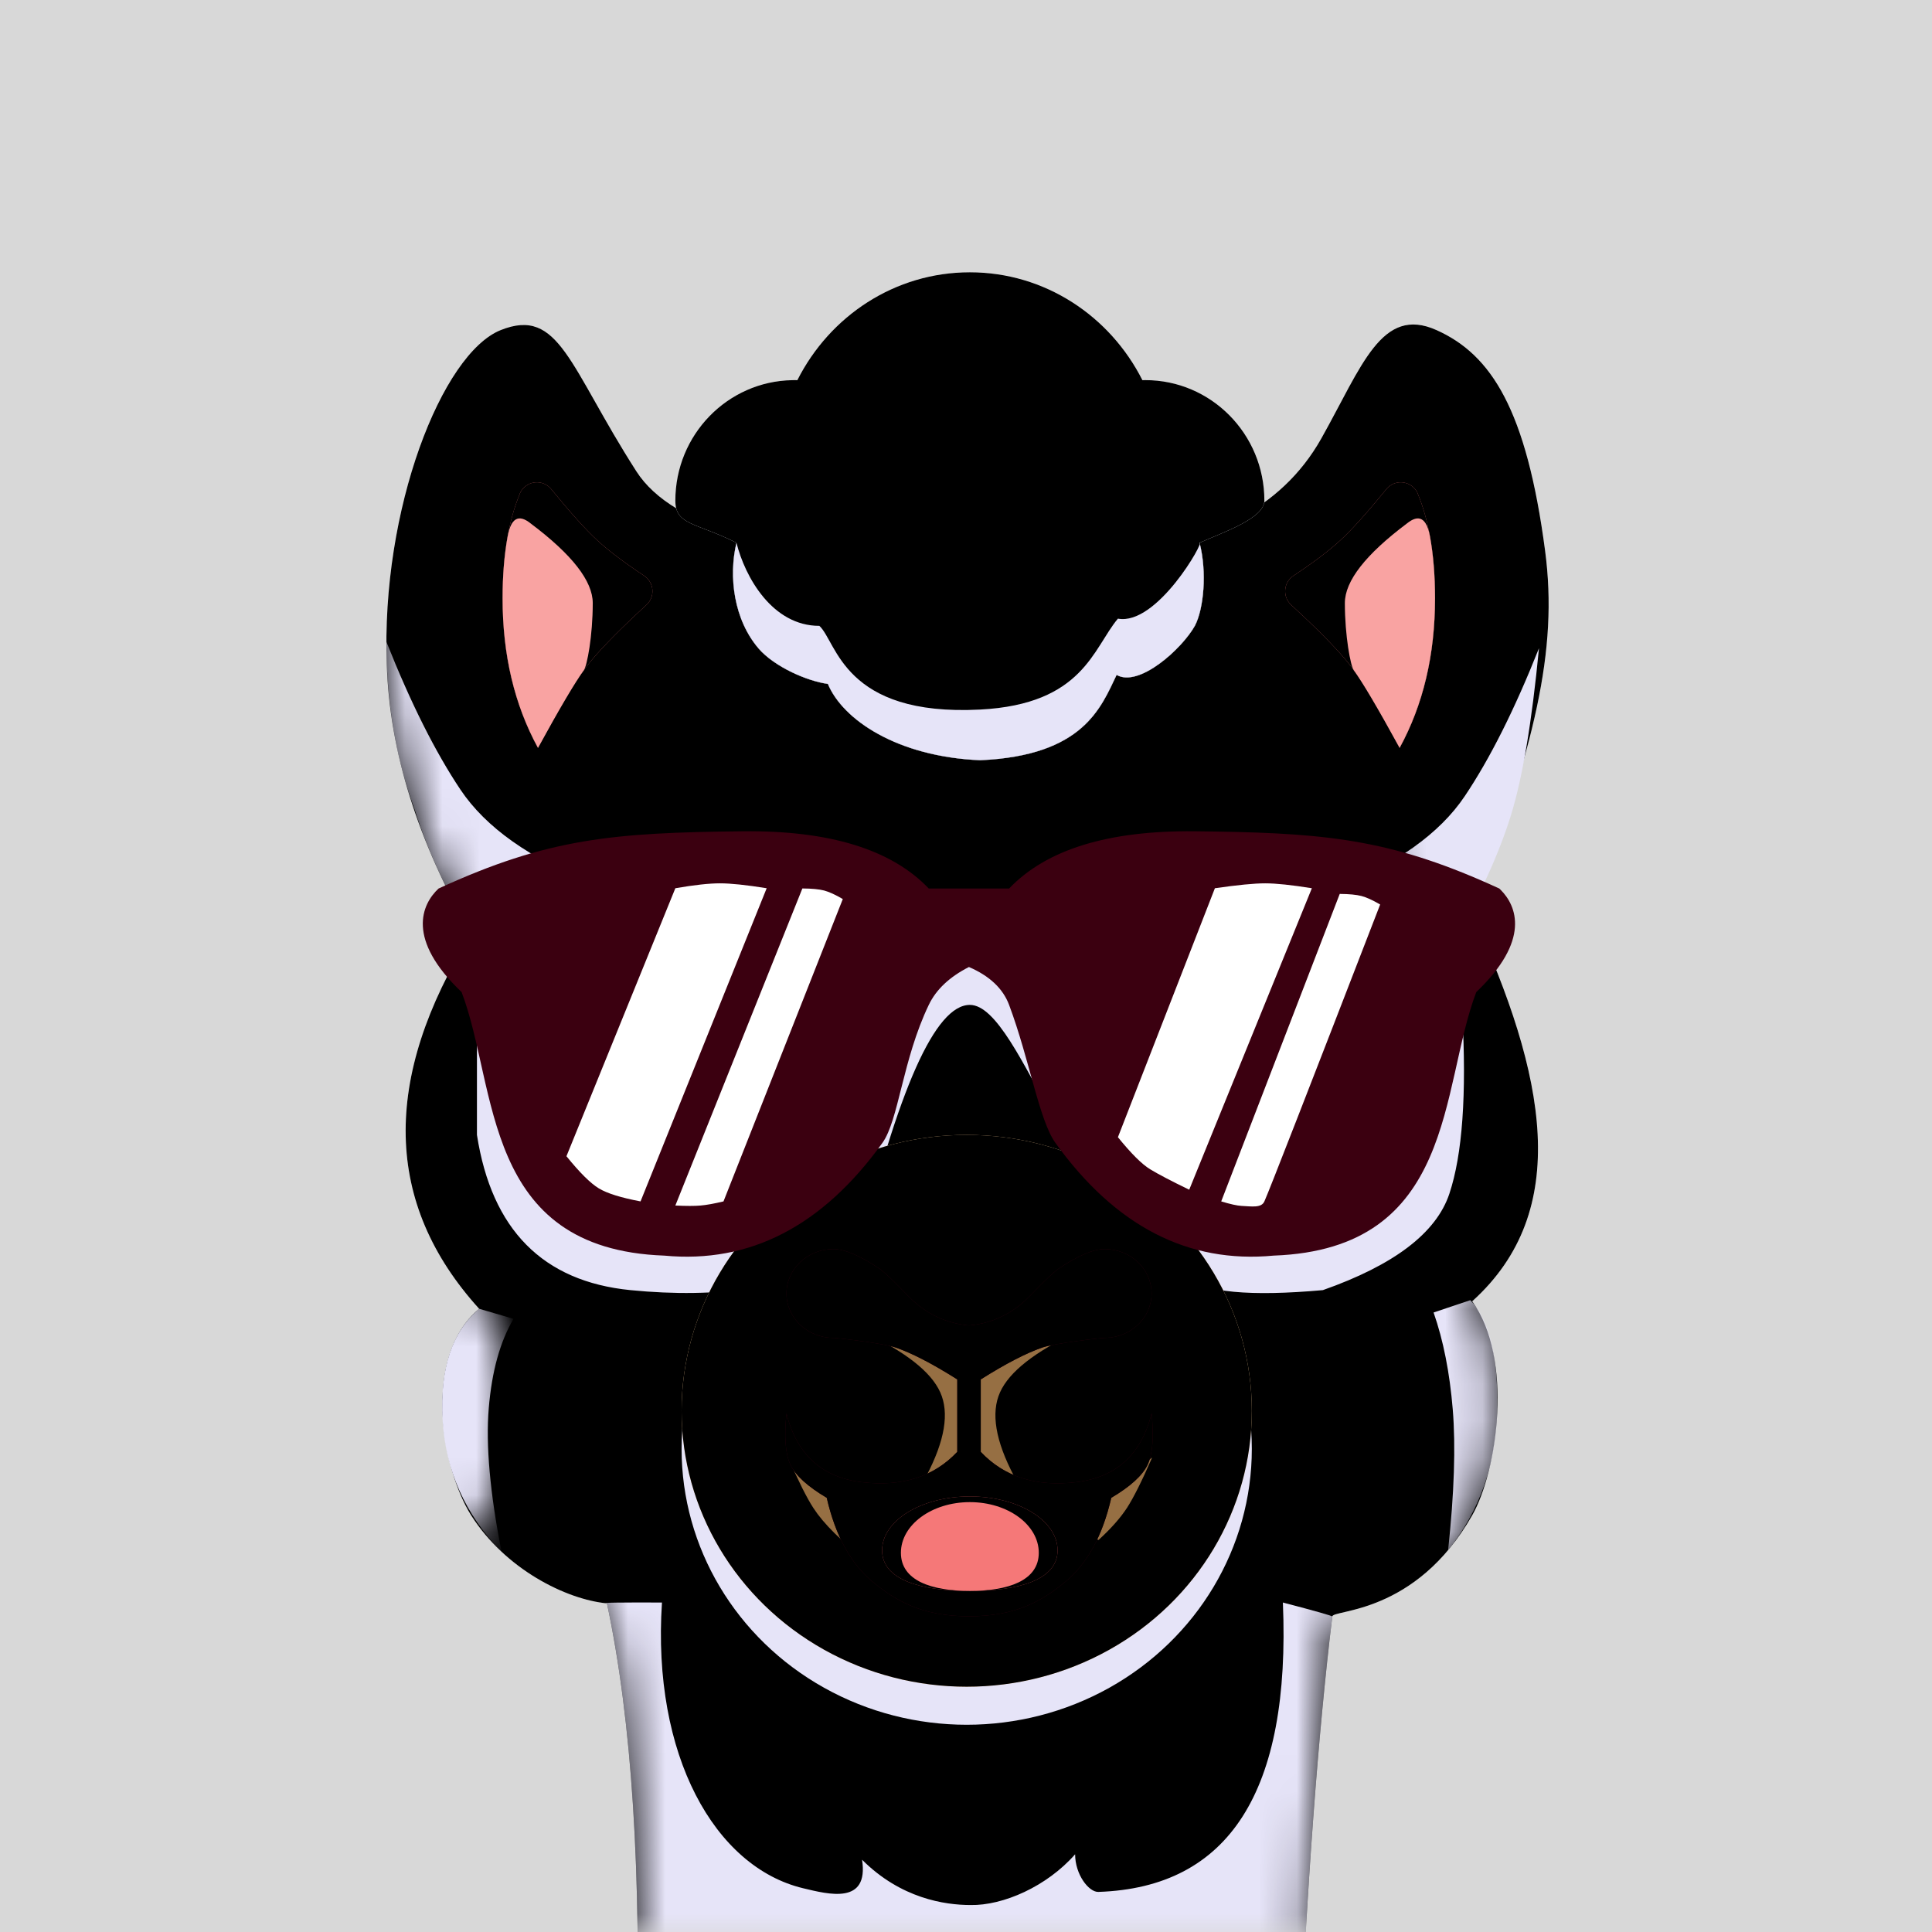
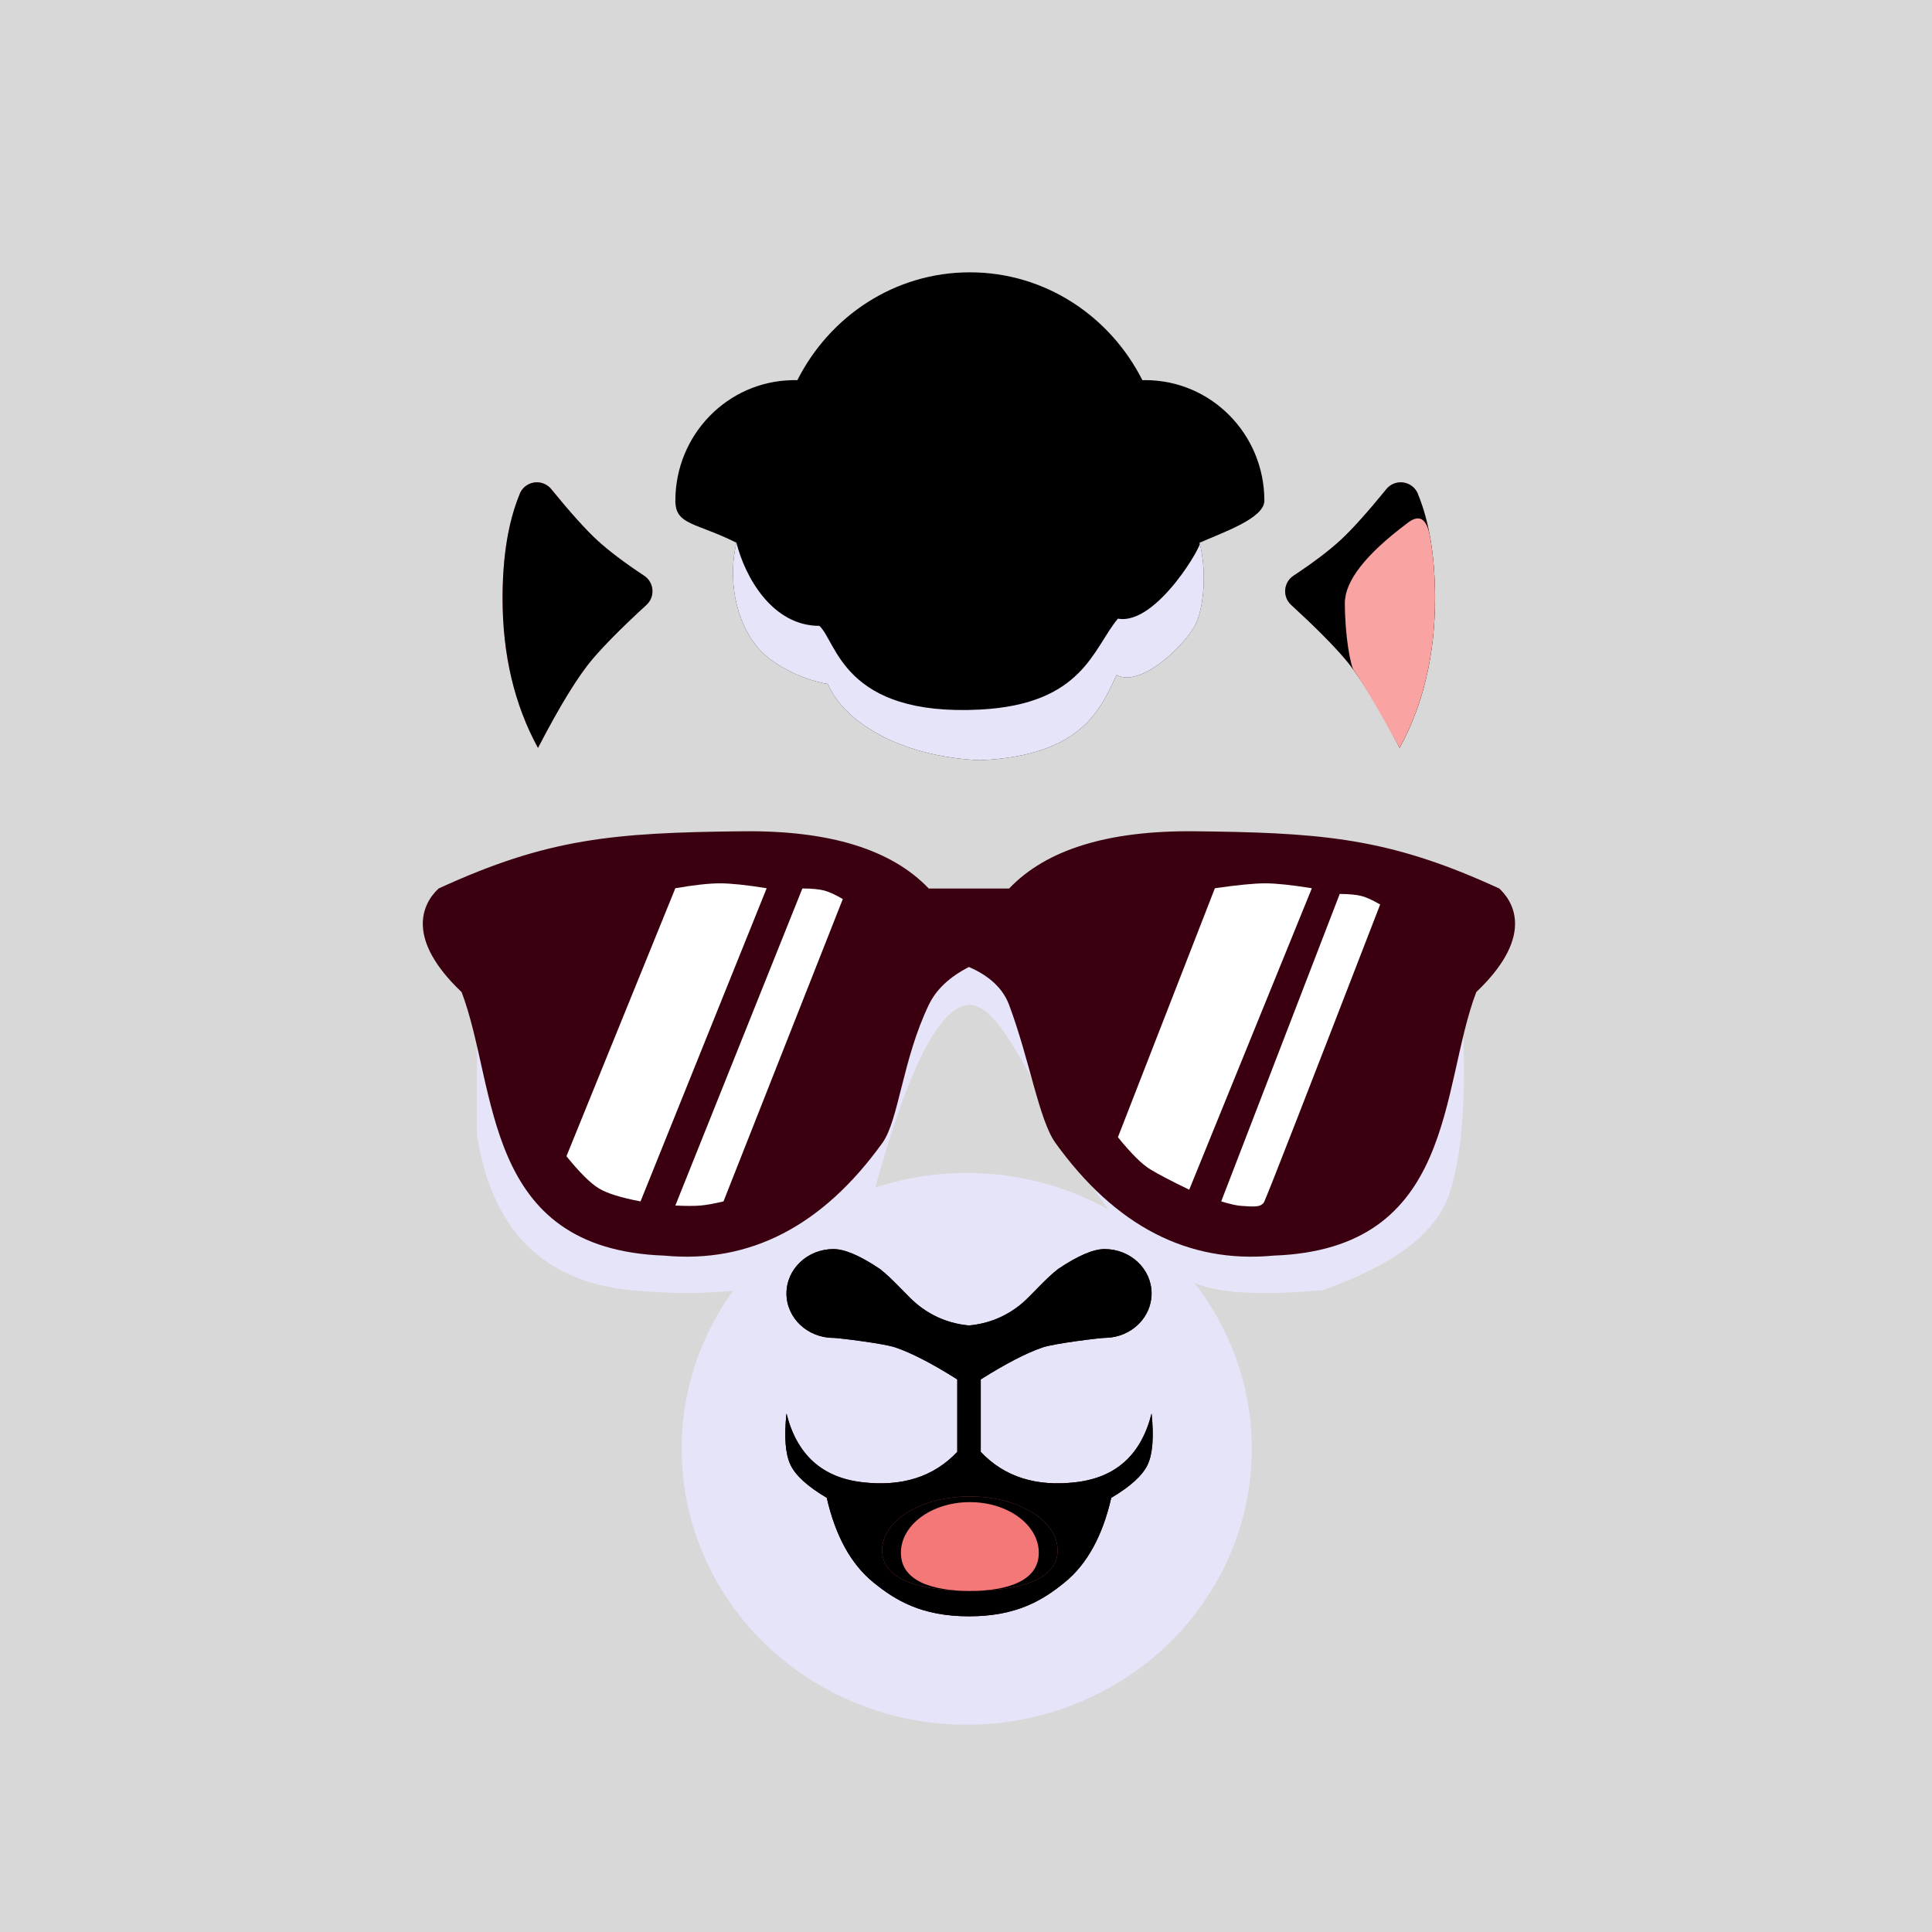
<svg xmlns="http://www.w3.org/2000/svg" xmlns:xlink="http://www.w3.org/1999/xlink" width="52px" height="52px" viewBox="0 0 52 52" version="1.1">
  <title>编组 18</title>
  <defs>
    <linearGradient x1="11.656%" y1="11.851%" x2="82.274%" y2="100%" id="linearGradient-1">
      <stop stop-color="#40DA6C" offset="0%" />
      <stop stop-color="#25C36E" offset="100%" />
    </linearGradient>
    <rect id="path-2" x="0" y="0" width="52" height="52" />
-     <path d="M3.077,0.15 C4.657,-0.481 4.916,1.128 6.729,3.953 C7.219,4.717 8.199,5.303 9.669,5.711 C14.473,6.329 17.748,6.511 19.496,6.256 C22.063,5.881 24.067,5.018 25.164,3.066 C26.26,1.115 26.784,-0.512 28.263,0.15 C29.742,0.812 30.685,2.295 31.186,6.085 C31.546,8.804 30.89,11.334 29.225,15.87 C31.22,20.215 31.925,23.854 29.225,26.29 C30.339,27.831 29.909,30.846 29.225,32.05 C27.697,34.738 25.459,34.582 25.459,34.775 C25.078,37.933 24.78,41.938 24.567,46.79 L6.729,46.79 C6.871,41.694 6.607,37.571 5.936,34.421 C4.829,34.315 3.194,33.494 2.28,32.05 C1.495,30.809 0.943,27.787 2.495,26.491 C-0.067,23.663 -0.139,20.302 2.28,16.408 C0.843,13.91 0.086,11.496 0.011,9.167 C-0.153,4.971 1.497,0.781 3.077,0.15 Z" id="path-4" />
    <filter x="-4.8%" y="-3.2%" width="109.6%" height="106.4%" filterUnits="objectBoundingBox" id="filter-6">
      <feMorphology radius="1" operator="erode" in="SourceAlpha" result="shadowSpreadInner1" />
      <feGaussianBlur stdDeviation="1" in="shadowSpreadInner1" result="shadowBlurInner1" />
      <feOffset dx="0" dy="0" in="shadowBlurInner1" result="shadowOffsetInner1" />
      <feComposite in="shadowOffsetInner1" in2="SourceAlpha" operator="arithmetic" k2="-1" k3="1" result="shadowInnerInner1" />
      <feColorMatrix values="0 0 0 0 0.91   0 0 0 0 0.898   0 0 0 0 0.976  0 0 0 1 0" type="matrix" in="shadowInnerInner1" />
    </filter>
    <filter x="-15.3%" y="-24.2%" width="130.7%" height="148.4%" filterUnits="objectBoundingBox" id="filter-7">
      <feGaussianBlur stdDeviation="1" in="SourceGraphic" />
    </filter>
    <filter x="-324.1%" y="-228.8%" width="748.2%" height="557.6%" filterUnits="objectBoundingBox" id="filter-8">
      <feGaussianBlur stdDeviation="6" in="SourceGraphic" />
    </filter>
    <filter x="-324.1%" y="-228.8%" width="748.2%" height="557.6%" filterUnits="objectBoundingBox" id="filter-9">
      <feGaussianBlur stdDeviation="6" in="SourceGraphic" />
    </filter>
    <filter x="-349.6%" y="-89.1%" width="799.2%" height="278.3%" filterUnits="objectBoundingBox" id="filter-10">
      <feGaussianBlur stdDeviation="2" in="SourceGraphic" />
    </filter>
    <filter x="-624.4%" y="-183.3%" width="1348.9%" height="466.5%" filterUnits="objectBoundingBox" id="filter-11">
      <feGaussianBlur stdDeviation="4" in="SourceGraphic" />
    </filter>
    <path d="M15.704,0 C17.725,0 19.477,1.178 20.348,2.903 L20.37,2.903 L20.427,2.902 C22.197,2.902 23.631,4.354 23.631,6.146 C23.631,6.624 22.509,7.003 21.887,7.279 C22.091,8.071 22,9.06 21.76,9.516 C21.414,10.134 20.256,11.183 19.654,10.837 C19.232,11.714 18.762,13.01 15.98,13.133 C13.74,13.037 12.282,12.04 11.882,11.079 C11.324,11.005 10.442,10.616 10.022,10.131 C9.35,9.353 9.204,8.187 9.422,7.279 C8.324,6.73 7.777,6.809 7.777,6.146 C7.777,4.374 9.181,2.933 10.925,2.903 L10.982,2.902 C11.008,2.902 11.035,2.902 11.061,2.903 C11.931,1.178 13.684,0 15.704,0 Z" id="path-12" />
    <filter x="-6.3%" y="-7.6%" width="112.6%" height="115.2%" filterUnits="objectBoundingBox" id="filter-13">
      <feMorphology radius="1" operator="erode" in="SourceAlpha" result="shadowSpreadInner1" />
      <feGaussianBlur stdDeviation="0.5" in="shadowSpreadInner1" result="shadowBlurInner1" />
      <feOffset dx="0" dy="0" in="shadowBlurInner1" result="shadowOffsetInner1" />
      <feComposite in="shadowOffsetInner1" in2="SourceAlpha" operator="arithmetic" k2="-1" k3="1" result="shadowInnerInner1" />
      <feColorMatrix values="0 0 0 0 0.91   0 0 0 0 0.898   0 0 0 0 0.976  0 0 0 0.5 0" type="matrix" in="shadowInnerInner1" />
    </filter>
    <filter x="-23.7%" y="-51.2%" width="147.3%" height="202.5%" filterUnits="objectBoundingBox" id="filter-14">
      <feGaussianBlur stdDeviation="1" in="SourceGraphic" />
    </filter>
    <filter x="-22.6%" y="-59.0%" width="145.2%" height="218.0%" filterUnits="objectBoundingBox" id="filter-15">
      <feGaussianBlur stdDeviation="2" in="SourceGraphic" />
    </filter>
    <filter x="-78.2%" y="-80.8%" width="256.4%" height="261.6%" filterUnits="objectBoundingBox" id="filter-16">
      <feGaussianBlur stdDeviation="4" in="SourceGraphic" />
    </filter>
-     <ellipse id="path-17" cx="7.674" cy="7.426" rx="7.674" ry="7.426" />
    <filter x="-9.8%" y="-10.1%" width="119.5%" height="120.2%" filterUnits="objectBoundingBox" id="filter-18">
      <feMorphology radius="1" operator="erode" in="SourceAlpha" result="shadowSpreadInner1" />
      <feGaussianBlur stdDeviation="1" in="shadowSpreadInner1" result="shadowBlurInner1" />
      <feOffset dx="0" dy="0" in="shadowBlurInner1" result="shadowOffsetInner1" />
      <feComposite in="shadowOffsetInner1" in2="SourceAlpha" operator="arithmetic" k2="-1" k3="1" result="shadowInnerInner1" />
      <feColorMatrix values="0 0 0 0 0.897   0 0 0 0 0.678   0 0 0 0 0.398  0 0 0 0.267 0" type="matrix" in="shadowInnerInner1" />
    </filter>
    <filter x="-30.6%" y="-51.9%" width="161.2%" height="203.8%" filterUnits="objectBoundingBox" id="filter-19">
      <feGaussianBlur stdDeviation="1" in="SourceGraphic" />
    </filter>
    <path d="M11.385,3.073 C12.084,3.073 12.65,3.608 12.65,4.268 C12.65,4.915 12.106,5.441 11.427,5.462 L11.385,5.463 C11.276,5.463 10.045,5.609 9.718,5.72 C9.281,5.869 8.726,6.156 8.052,6.581 L8.052,8.531 C8.686,9.203 9.542,9.476 10.619,9.347 C11.697,9.219 12.374,8.602 12.65,7.497 C12.715,8.131 12.679,8.592 12.542,8.88 C12.404,9.168 12.079,9.464 11.565,9.768 C11.329,10.798 10.91,11.558 10.307,12.047 C9.724,12.521 9.022,12.957 7.736,12.957 C6.451,12.957 5.749,12.521 5.165,12.047 C4.563,11.558 4.143,10.798 3.907,9.768 C3.394,9.464 3.068,9.168 2.931,8.88 C2.794,8.592 2.757,8.131 2.823,7.497 C3.099,8.602 3.776,9.219 4.853,9.347 C5.931,9.476 6.786,9.203 7.42,8.531 L7.42,6.581 C6.747,6.156 6.191,5.869 5.754,5.72 C5.435,5.612 4.253,5.47 4.097,5.463 L4.088,5.463 C3.389,5.463 2.823,4.928 2.823,4.268 C2.823,3.608 3.389,3.073 4.088,3.073 C4.39,3.073 4.806,3.251 5.337,3.608 C5.684,3.873 6.077,4.342 6.327,4.548 C6.738,4.887 7.208,5.08 7.736,5.129 C8.265,5.08 8.735,4.887 9.146,4.548 C9.395,4.342 9.789,3.873 10.136,3.608 C10.666,3.251 11.083,3.073 11.385,3.073 Z" id="path-20" />
    <filter x="-40.4%" y="-40.5%" width="180.9%" height="180.9%" filterUnits="objectBoundingBox" id="filter-21">
      <feMorphology radius="2" operator="erode" in="SourceAlpha" result="shadowSpreadInner1" />
      <feGaussianBlur stdDeviation="3" in="shadowSpreadInner1" result="shadowBlurInner1" />
      <feOffset dx="0" dy="0" in="shadowBlurInner1" result="shadowOffsetInner1" />
      <feComposite in="shadowOffsetInner1" in2="SourceAlpha" operator="arithmetic" k2="-1" k3="1" result="shadowInnerInner1" />
      <feColorMatrix values="0 0 0 0 0   0 0 0 0 0   0 0 0 0 0  0 0 0 0.372 0" type="matrix" in="shadowInnerInner1" />
    </filter>
    <path d="M7.759,12.274 C9.063,12.274 10.12,11.983 10.12,11.182 C10.12,10.38 9.063,9.731 7.759,9.731 C6.454,9.731 5.397,10.38 5.397,11.182 C5.397,11.983 6.454,12.274 7.759,12.274 Z" id="path-22" />
    <filter x="-42.3%" y="-78.6%" width="184.7%" height="257.3%" filterUnits="objectBoundingBox" id="filter-23">
      <feMorphology radius="1" operator="erode" in="SourceAlpha" result="shadowSpreadInner1" />
      <feGaussianBlur stdDeviation="1.5" in="shadowSpreadInner1" result="shadowBlurInner1" />
      <feOffset dx="0" dy="0" in="shadowBlurInner1" result="shadowOffsetInner1" />
      <feComposite in="shadowOffsetInner1" in2="SourceAlpha" operator="arithmetic" k2="-1" k3="1" result="shadowInnerInner1" />
      <feColorMatrix values="0 0 0 0 0.599   0 0 0 0 0.182   0 0 0 0 0.197  0 0 0 1 0" type="matrix" in="shadowInnerInner1" />
    </filter>
    <path d="M1.307,0.582 C1.826,1.218 2.24,1.679 2.552,1.965 C2.855,2.244 3.274,2.561 3.81,2.916 L3.81,2.916 C4.04,3.068 4.103,3.378 3.951,3.609 C3.929,3.642 3.903,3.672 3.874,3.699 C3.229,4.291 2.747,4.776 2.427,5.152 C2.032,5.615 1.541,6.415 0.953,7.55 C0.318,6.388 0,5.045 0,3.524 C0,2.396 0.154,1.459 0.463,0.712 L0.461,0.712 C0.566,0.456 0.858,0.334 1.114,0.439 C1.189,0.47 1.256,0.519 1.308,0.582 Z" id="path-24" />
    <filter x="-57.4%" y="-33.1%" width="214.9%" height="166.2%" filterUnits="objectBoundingBox" id="filter-25">
      <feMorphology radius="2" operator="erode" in="SourceAlpha" result="shadowSpreadInner1" />
      <feGaussianBlur stdDeviation="1.5" in="shadowSpreadInner1" result="shadowBlurInner1" />
      <feOffset dx="0" dy="0" in="shadowBlurInner1" result="shadowOffsetInner1" />
      <feComposite in="shadowOffsetInner1" in2="SourceAlpha" operator="arithmetic" k2="-1" k3="1" result="shadowInnerInner1" />
      <feColorMatrix values="0 0 0 0 0.68   0 0 0 0 0.342   0 0 0 0 0.345  0 0 0 0.443 0" type="matrix" in="shadowInnerInner1" />
    </filter>
    <path d="M1.307,0.582 C1.826,1.218 2.24,1.679 2.552,1.965 C2.855,2.244 3.274,2.561 3.81,2.916 L3.81,2.916 C4.04,3.068 4.103,3.378 3.951,3.609 C3.929,3.642 3.903,3.672 3.874,3.699 C3.229,4.291 2.747,4.776 2.427,5.152 C2.032,5.615 1.541,6.415 0.953,7.55 C0.318,6.388 0,5.045 0,3.524 C0,2.396 0.154,1.459 0.463,0.712 L0.461,0.712 C0.566,0.456 0.858,0.334 1.114,0.439 C1.189,0.47 1.256,0.519 1.308,0.582 Z" id="path-26" />
    <filter x="-57.4%" y="-33.1%" width="214.9%" height="166.2%" filterUnits="objectBoundingBox" id="filter-27">
      <feMorphology radius="2" operator="erode" in="SourceAlpha" result="shadowSpreadInner1" />
      <feGaussianBlur stdDeviation="1.5" in="shadowSpreadInner1" result="shadowBlurInner1" />
      <feOffset dx="0" dy="0" in="shadowBlurInner1" result="shadowOffsetInner1" />
      <feComposite in="shadowOffsetInner1" in2="SourceAlpha" operator="arithmetic" k2="-1" k3="1" result="shadowInnerInner1" />
      <feColorMatrix values="0 0 0 0 0.678   0 0 0 0 0.341   0 0 0 0 0.345  0 0 0 0.5 0" type="matrix" in="shadowInnerInner1" />
    </filter>
  </defs>
  <g id="页面-1" stroke="none" stroke-width="1" fill="none" fill-rule="evenodd">
    <g id="首页" transform="translate(-360, -66)">
      <g id="编组-18" transform="translate(360, 66)">
        <rect id="矩形" fill="url(#linearGradient-1)" x="0" y="0" width="52" height="52" rx="8" />
        <g id="编组-16">
          <mask id="mask-3" fill="white">
            <use xlink:href="#path-2" />
          </mask>
          <use id="蒙版" fill="#D8D8D8" xlink:href="#path-2" />
          <g mask="url(#mask-3)">
            <g transform="translate(10.4, 7.329)">
              <g id="矩形-+-矩形-+-矩形-+-矩形-+-矩形蒙版" stroke-width="1" fill="none" fill-rule="evenodd" transform="translate(0, 1.405)">
                <mask id="mask-5" fill="white">
                  <use xlink:href="#path-4" />
                </mask>
                <g id="蒙版">
                  <use fill="#FFFFFF" fill-rule="evenodd" xlink:href="#path-4" />
                  <use fill="black" fill-opacity="1" filter="url(#filter-6)" xlink:href="#path-4" />
                </g>
                <path d="M25.459,34.775 C25.078,37.933 24.78,41.938 24.567,46.79 L6.729,46.79 C6.871,41.694 6.607,37.571 5.936,34.421 C5.723,34.401 6.317,34.394 7.417,34.398 C7.145,38.511 8.84,41.519 11.215,42.088 C11.904,42.253 12.988,42.539 12.803,41.321 C13.849,42.366 15.031,42.539 15.72,42.54 C16.601,42.557 17.776,42.04 18.537,41.174 C18.537,41.721 18.906,42.195 19.162,42.187 C22.686,42.07 24.342,39.474 24.129,34.398 C25.016,34.63 25.459,34.756 25.459,34.775 Z" id="矩形" fill="#E6E4F8" filter="url(#filter-7)" mask="url(#mask-5)" />
                <path d="M0,8.541 C0.65,10.179 1.315,11.506 1.995,12.522 C2.676,13.537 3.862,14.377 5.554,15.041 L2.28,16.408 C1.583,15.185 1.077,14.068 0.761,13.058 C0.254,11.68 0,10.174 0,8.541 Z" id="矩形" fill="#E6E4F8" filter="url(#filter-8)" mask="url(#mask-5)" />
                <path d="M25.468,8.712 C26.118,10.35 26.783,11.677 27.464,12.692 C28.144,13.708 29.33,14.548 31.022,15.212 L27.749,16.579 C27.051,15.356 26.545,14.239 26.229,13.229 C25.914,12.218 25.66,10.713 25.468,8.712 Z" id="矩形" fill="#E6E4F8" filter="url(#filter-9)" mask="url(#mask-5)" transform="translate(28.245, 12.645) scale(-1, 1) translate(-28.245, -12.645) " />
                <path d="M28.185,26.592 L29.174,26.26 C29.681,26.769 29.923,27.749 29.9,29.2 C29.877,30.65 29.436,31.914 28.576,32.991 C28.741,31.456 28.783,30.192 28.701,29.2 C28.619,28.208 28.447,27.338 28.185,26.592 Z" id="矩形" fill="#E6E4F8" filter="url(#filter-10)" mask="url(#mask-5)" />
                <path d="M1.5,26.763 L2.426,26.491 C3.158,27.112 3.486,28.105 3.411,29.469 C3.335,30.834 2.806,32.023 1.822,33.038 C2.134,31.451 2.249,30.162 2.167,29.17 C2.085,28.178 1.863,27.375 1.5,26.763 Z" id="矩形" fill="#E6E4F8" filter="url(#filter-11)" mask="url(#mask-5)" transform="translate(2.461, 29.764) scale(-1, 1) translate(-2.461, -29.764) " />
              </g>
              <g id="路径" fill="none">
                <use fill="#F9F8FF" fill-rule="evenodd" xlink:href="#path-12" />
                <use fill="black" fill-opacity="1" filter="url(#filter-13)" xlink:href="#path-12" />
              </g>
              <path d="M21.887,7.279 C22.091,8.071 22,9.06 21.76,9.516 C21.414,10.134 20.256,11.183 19.654,10.837 C19.232,11.714 18.762,13.01 15.98,13.133 C13.74,13.037 12.282,12.04 11.882,11.079 C11.324,11.005 10.442,10.616 10.022,10.131 C9.35,9.353 9.204,8.187 9.422,7.279 C9.653,8.207 10.39,9.516 11.653,9.516 C12.127,9.946 12.298,11.96 15.98,11.769 C18.757,11.625 19.019,10.117 19.689,9.322 C20.745,9.516 22.036,7.213 21.887,7.279 Z" id="路径" fill="#E6E4F8" fill-rule="evenodd" filter="url(#filter-14)" />
              <g id="编组-14" stroke-width="1" fill="none" fill-rule="evenodd" transform="translate(0.98, 15.044)">
                <path d="M1.457,5.682 L1.457,8.173 C1.854,10.725 3.232,12.118 5.589,12.351 C7.947,12.585 9.984,12.285 11.702,11.451 C12.786,6.933 13.794,4.674 14.724,4.674 C16.119,4.674 17.627,10.847 20.524,12.001 C21.031,12.411 22.264,12.527 24.225,12.351 C26.144,11.676 27.279,10.811 27.63,9.756 C27.982,8.701 28.097,7.079 27.977,4.889 L13.845,2.26 L4.322,3.496 L1.457,5.682 Z" id="阴影" fill="#E6E4F8" filter="url(#filter-15)" />
                <g id="嘴巴" transform="translate(6.965, 8.173)">
                  <ellipse id="椭圆形" fill="#E6E4F8" filter="url(#filter-16)" cx="7.674" cy="8.45" rx="7.674" ry="7.426" />
                  <g id="椭圆形">
                    <use fill="#FFD39B" fill-rule="evenodd" xlink:href="#path-17" />
                    <use fill="black" fill-opacity="1" filter="url(#filter-18)" xlink:href="#path-17" />
                  </g>
-                   <path d="M5.896,5.121 L7.766,5.851 L9.637,5.121 L10.649,5.121 L10.649,5.298 C9.512,5.832 8.819,6.375 8.571,6.928 C8.322,7.481 8.447,8.231 8.945,9.178 L10.649,9.869 L11.789,9.398 L12.337,8.927 L12.665,8.684 C12.39,9.316 12.163,9.768 11.987,10.04 C11.81,10.311 11.555,10.599 11.222,10.903 L7.766,9.4 L4.31,10.903 C4.044,10.66 3.828,10.427 3.661,10.205 L3.546,10.04 C3.369,9.768 3.143,9.316 2.867,8.684 L3.196,8.927 L3.744,9.398 L4.883,9.869 L6.588,9.178 C7.086,8.231 7.211,7.481 6.962,6.928 C6.713,6.375 6.02,5.832 4.883,5.298 L4.883,5.121 L5.896,5.121 Z" id="形状结合" fill="#DBA262" opacity="0.827" filter="url(#filter-19)" />
                  <g id="路径">
                    <use fill="#3B0012" fill-rule="evenodd" xlink:href="#path-20" />
                    <use fill="black" fill-opacity="1" filter="url(#filter-21)" xlink:href="#path-20" />
                  </g>
                  <g id="椭圆形">
                    <use fill="#D85257" fill-rule="evenodd" xlink:href="#path-22" />
                    <use fill="black" fill-opacity="1" filter="url(#filter-23)" xlink:href="#path-22" />
                  </g>
                  <path d="M7.759,12.274 C8.783,12.274 9.614,12.001 9.614,11.248 C9.614,10.495 8.783,9.884 7.759,9.884 C6.734,9.884 5.903,10.495 5.903,11.248 C5.903,12.001 6.734,12.274 7.759,12.274 Z" id="椭圆形" fill="#F57878" />
                </g>
                <path d="M15.78,1.542 C16.782,0.49 18.45,-0.024 20.782,0.001 L21.327,0.008 C24.471,0.057 26.194,0.263 28.974,1.542 L29.005,1.572 C29.445,2.008 29.819,2.936 28.354,4.329 C27.372,6.904 27.815,11.246 22.899,11.422 C20.598,11.64 18.641,10.629 17.028,8.39 C16.587,7.778 16.336,6.161 15.78,4.674 C15.615,4.234 15.255,3.894 14.699,3.654 C14.176,3.921 13.816,4.26 13.618,4.674 C12.909,6.151 12.81,7.778 12.369,8.39 C10.757,10.629 8.8,11.64 6.499,11.422 C1.583,11.246 2.026,6.904 1.044,4.329 C-0.456,2.904 -0.029,1.965 0.424,1.542 C3.36,0.191 5.117,0.037 8.616,0.001 C10.948,-0.024 12.616,0.49 13.618,1.542 L15.78,1.542 Z" id="路径" fill="#3B0010" />
                <path d="M6.797,1.534 C7.305,1.446 7.705,1.402 7.998,1.402 C8.29,1.402 8.71,1.446 9.255,1.534 L5.86,9.963 C5.332,9.863 4.956,9.746 4.734,9.61 C4.511,9.474 4.222,9.187 3.866,8.747 L6.797,1.534 Z" id="路径-14" fill="#FFFFFF" />
                <path d="M10.216,1.54 C10.471,1.542 10.666,1.56 10.801,1.595 C10.935,1.631 11.103,1.707 11.304,1.825 L8.093,9.963 C7.836,10.024 7.629,10.061 7.474,10.074 C7.319,10.088 7.093,10.088 6.797,10.074 L10.216,1.54 Z" id="路径-15" fill="#FFFFFF" />
                <path d="M21.319,1.534 C21.928,1.446 22.379,1.402 22.672,1.402 C22.964,1.402 23.383,1.446 23.929,1.534 L20.628,9.648 C20.149,9.417 19.799,9.233 19.576,9.098 C19.354,8.962 19.065,8.675 18.709,8.235 L21.319,1.534 Z" id="路径-14" fill="#FFFFFF" />
                <path d="M24.679,1.687 C24.934,1.689 25.129,1.708 25.264,1.743 C25.399,1.778 25.567,1.855 25.767,1.972 C23.821,7.004 22.783,9.668 22.651,9.963 C22.57,10.144 22.316,10.098 22.036,10.084 C21.919,10.078 21.737,10.038 21.489,9.963 L24.679,1.687 Z" id="路径-15" fill="#FFFFFF" />
              </g>
              <g id="耳朵" stroke-width="1" fill="none" fill-rule="evenodd" transform="translate(3.127, 5.251)">
                <g id="路径-13">
                  <use fill="#E06F70" fill-rule="evenodd" xlink:href="#path-24" />
                  <use fill="black" fill-opacity="1" filter="url(#filter-25)" xlink:href="#path-24" />
                </g>
-                 <path d="M0.758,1.51 C1.87,2.345 2.427,3.059 2.427,3.652 C2.427,4.543 2.272,5.341 2.19,5.454 C1.957,5.774 1.545,6.472 0.953,7.55 C0.318,6.388 0,5.045 0,3.524 C0,2.913 0.045,2.358 0.136,1.858 C0.226,1.363 0.433,1.247 0.758,1.51 Z" id="路径-13" fill="#F9A3A2" />
              </g>
              <g id="耳朵" stroke-width="1" fill="none" fill-rule="evenodd" transform="translate(26.048, 9.026) scale(-1, 1) translate(-26.048, -9.026) translate(23.872, 5.251)">
                <g id="路径-13">
                  <use fill="#E06F70" fill-rule="evenodd" xlink:href="#path-26" />
                  <use fill="black" fill-opacity="1" filter="url(#filter-27)" xlink:href="#path-26" />
                </g>
                <path d="M0.758,1.51 C1.87,2.345 2.427,3.059 2.427,3.652 C2.427,4.543 2.272,5.341 2.19,5.454 C1.957,5.774 1.545,6.472 0.953,7.55 C0.318,6.388 7.66992732e-14,5.045 7.66992732e-14,3.524 C7.66992732e-14,2.913 0.045,2.358 0.136,1.858 C0.226,1.363 0.433,1.247 0.758,1.51 Z" id="路径-13" fill="#F9A3A2" />
              </g>
            </g>
          </g>
        </g>
      </g>
    </g>
  </g>
</svg>